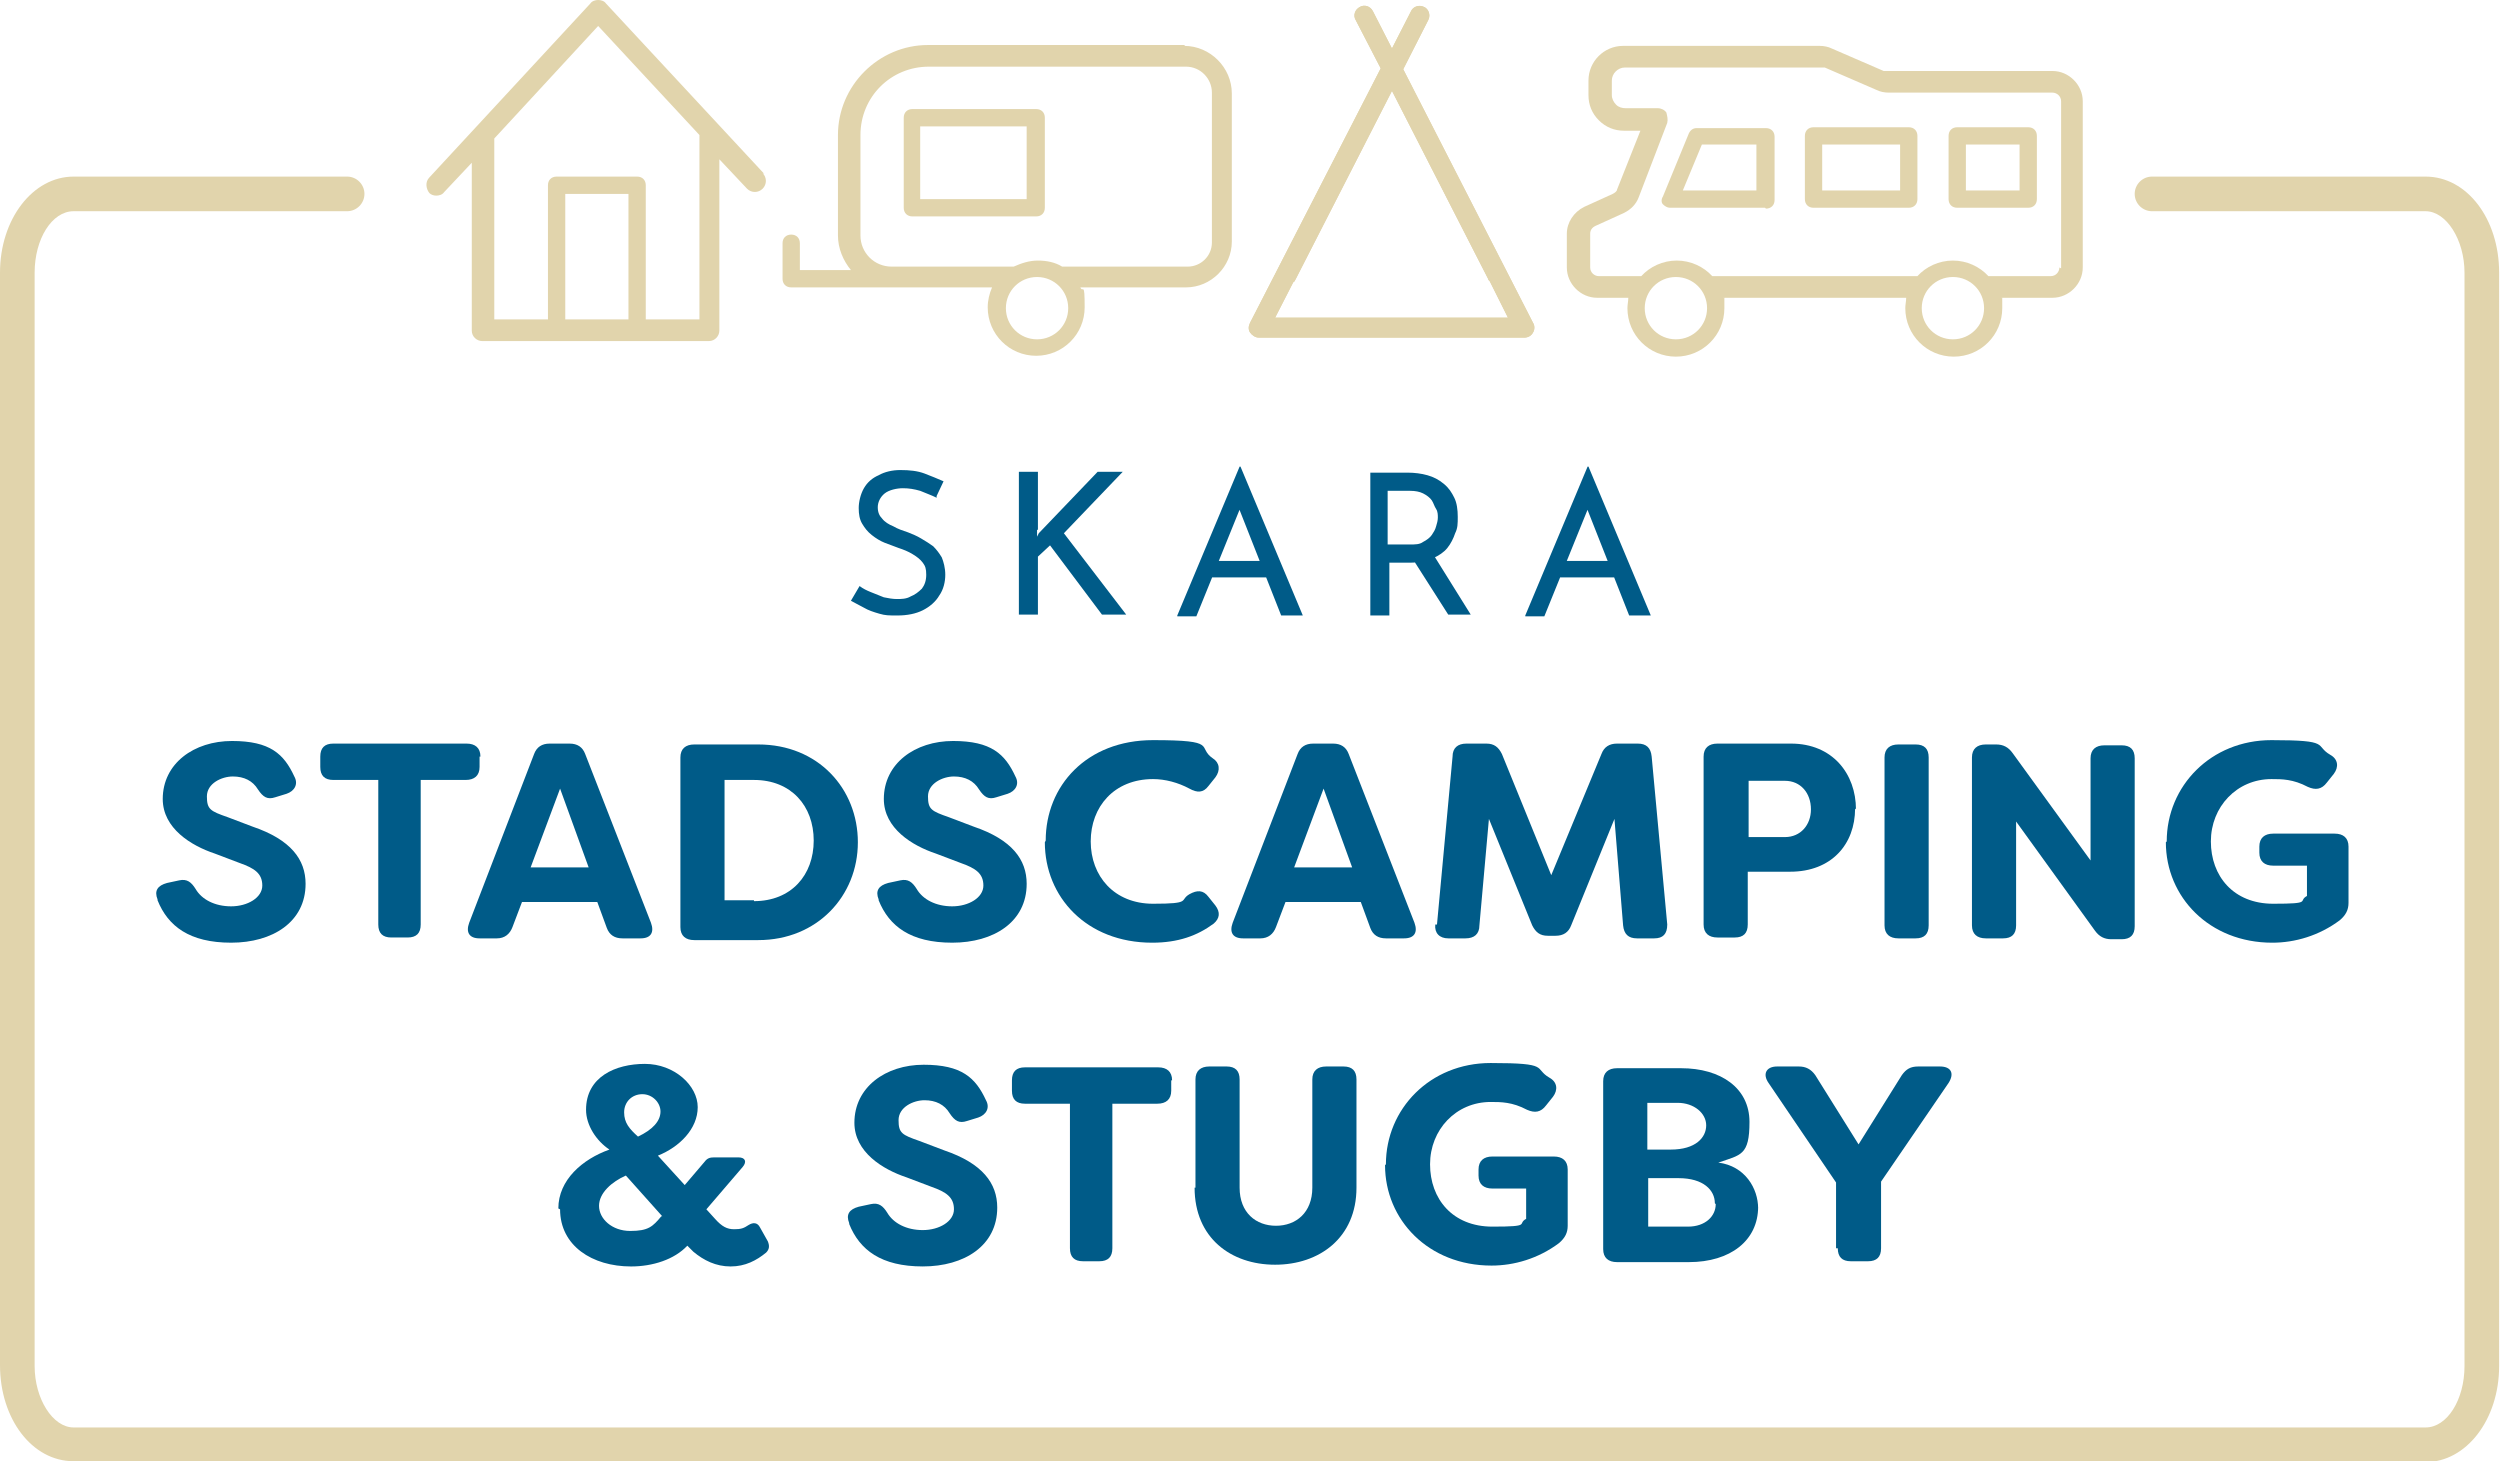
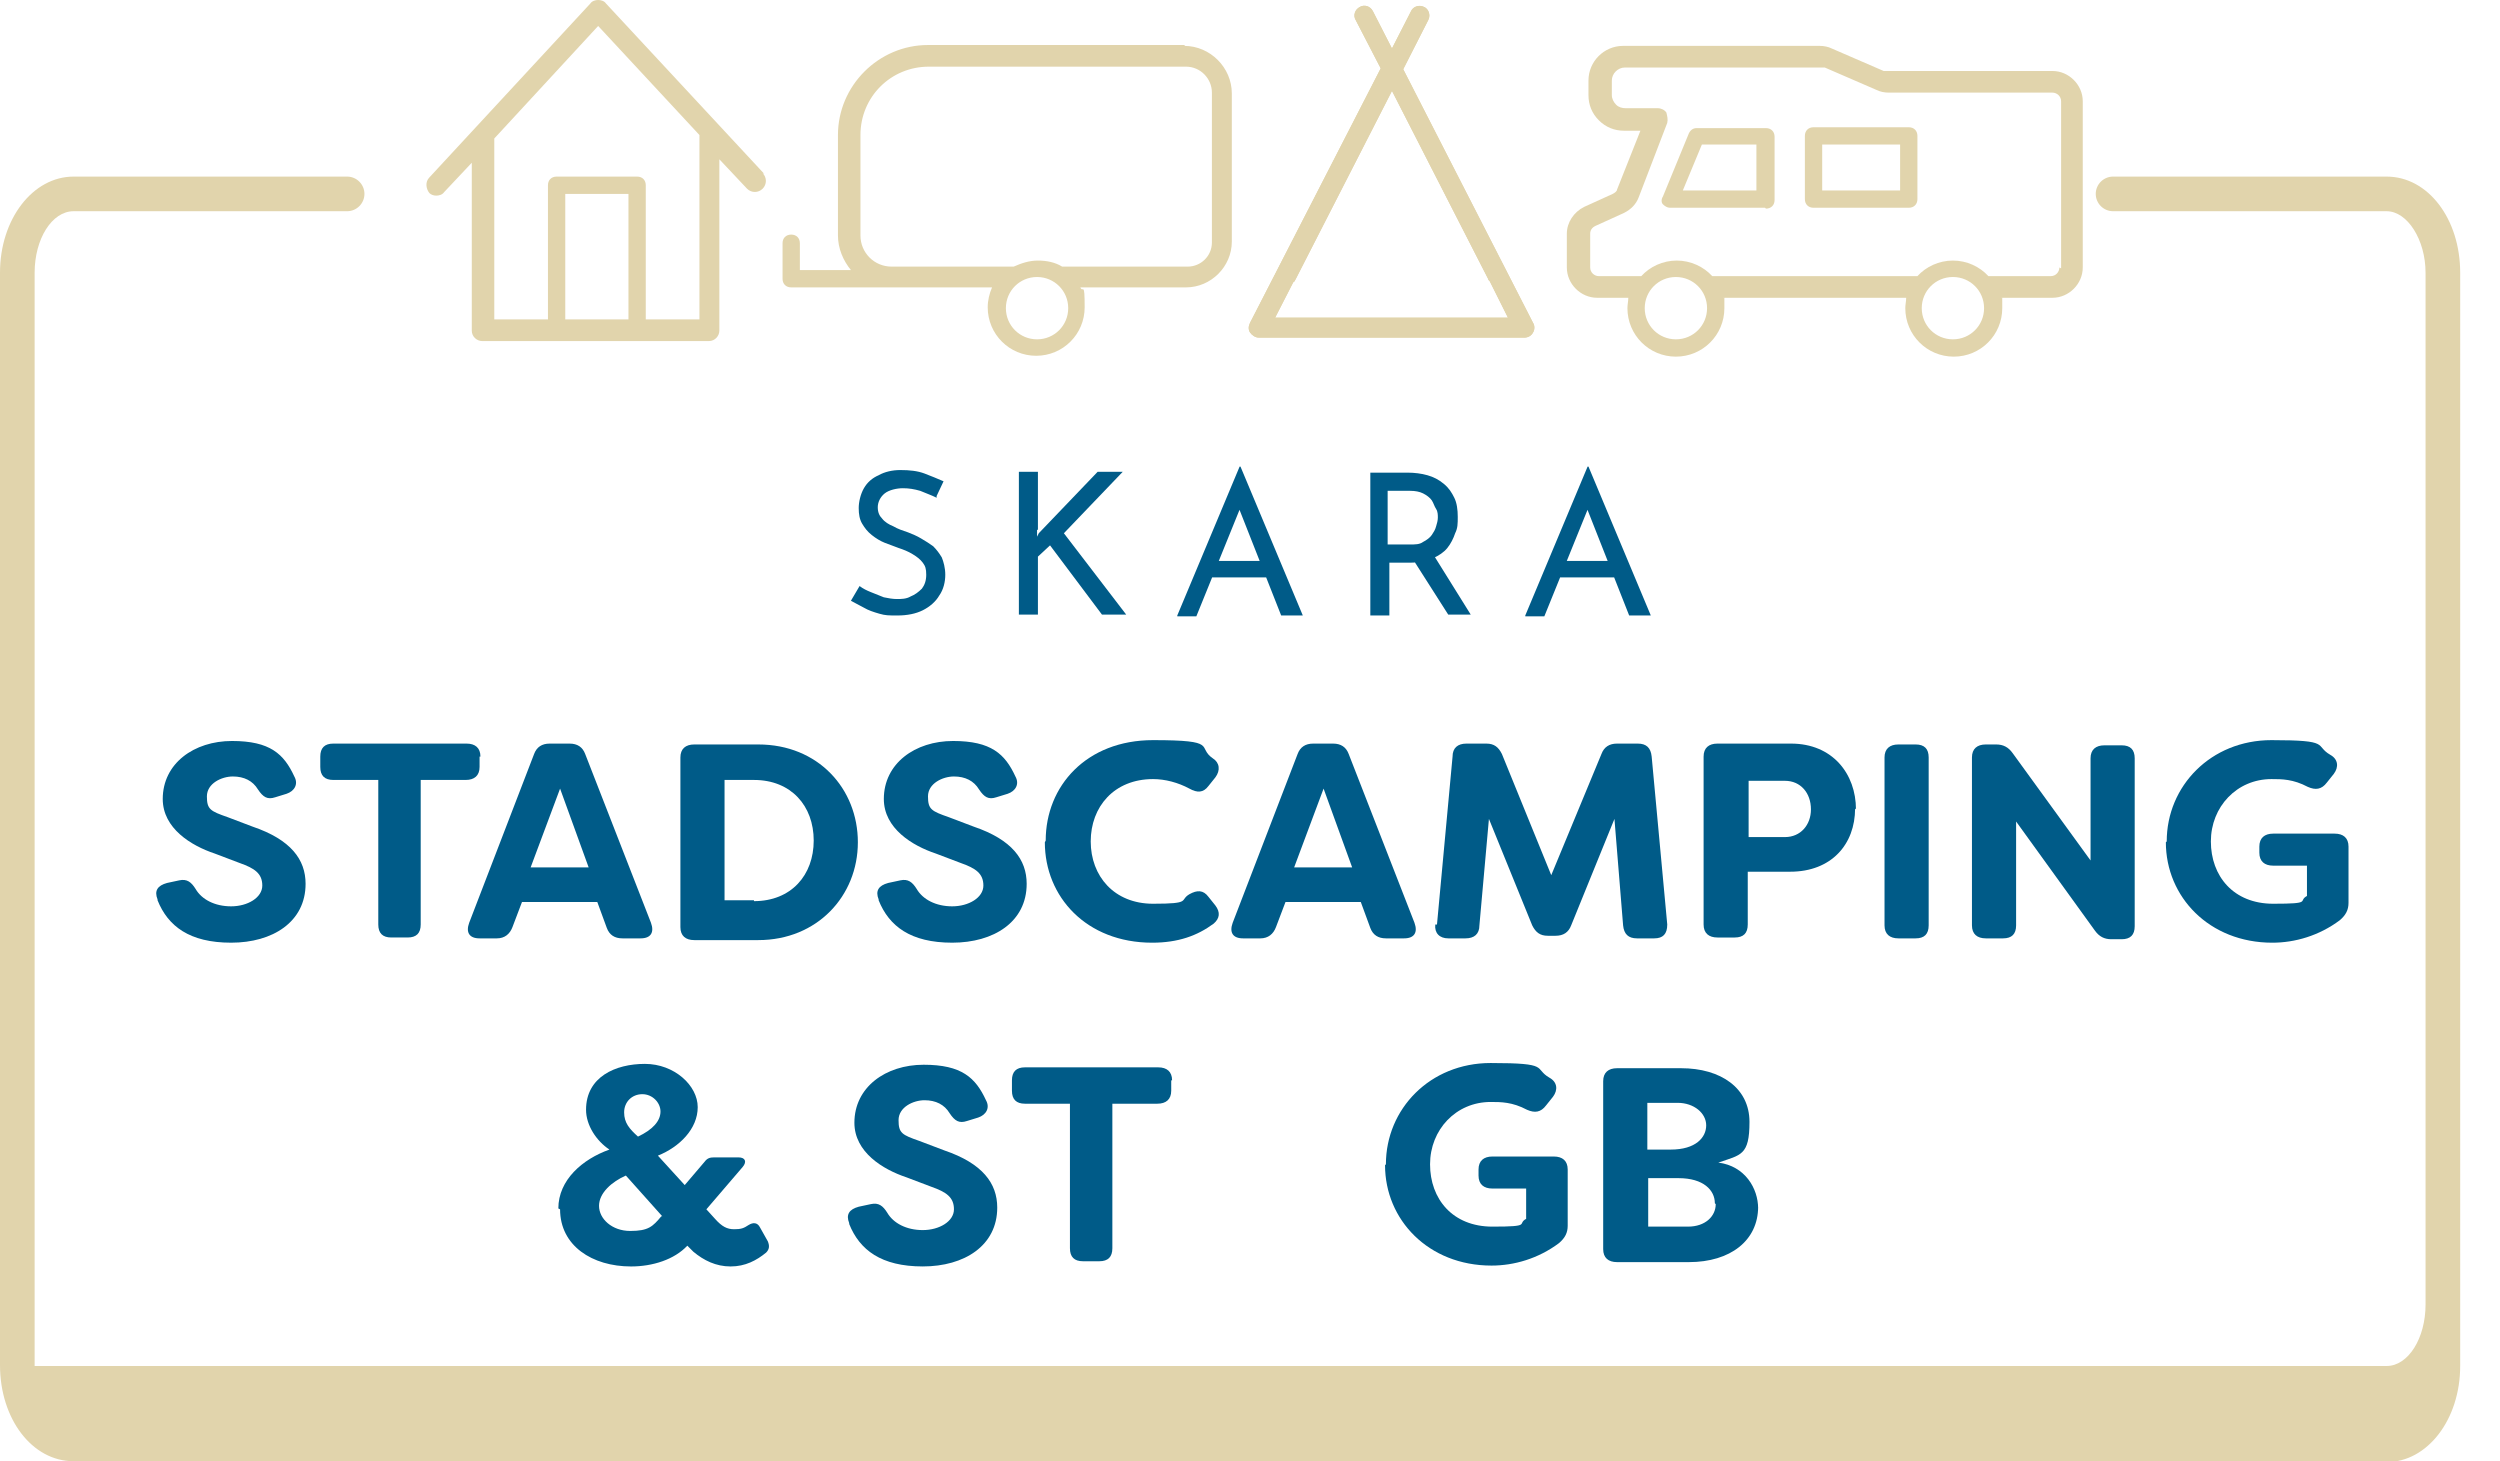
<svg xmlns="http://www.w3.org/2000/svg" version="1.1" viewBox="0 0 288.8 168.8">
  <defs>
    <style>
      .cls-1 {
        fill: #005b88;
      }

      .cls-2 {
        fill: #e1d4ac;
      }
    </style>
  </defs>
  <g>
    <g id="Lager_1">
      <g>
        <path class="cls-1" d="M108.2,57.5c-.6-.3-1.2-.5-1.9-.8-.7-.2-1.3-.3-2-.3s-1.6.2-2.1.6c-.5.4-.8,1-.8,1.6s.2,1,.5,1.3c.3.4.8.7,1.3.9.5.3,1.1.5,1.7.7.5.2,1,.4,1.5.7.5.3,1,.6,1.4.9.4.4.7.8,1,1.3.2.5.4,1.2.4,2s-.2,1.7-.7,2.4c-.4.7-1.1,1.3-1.9,1.7-.8.4-1.8.6-2.9.6s-1.4,0-2.1-.2c-.7-.2-1.3-.4-1.8-.7-.6-.3-1.1-.6-1.5-.8l1-1.7c.4.3.8.5,1.3.7s1,.4,1.5.6c.5.1,1,.2,1.5.2s1.1,0,1.6-.3c.5-.2.9-.5,1.3-.9.3-.4.5-.9.5-1.6s-.1-1-.4-1.4-.7-.7-1.2-1c-.5-.3-1-.5-1.6-.7-.5-.2-1.1-.4-1.6-.6-.5-.2-1-.5-1.5-.9s-.8-.8-1.1-1.3c-.3-.5-.4-1.1-.4-1.8s.2-1.6.6-2.3,1-1.2,1.7-1.5c.7-.4,1.6-.6,2.5-.6,1.1,0,2,.1,2.8.4.8.3,1.5.6,2.2.9l-.8,1.7Z" />
        <path class="cls-1" d="M119.8,61.2v.8s.2-.4.2-.4l6.8-7.1h2.9l-6.8,7.1,7.2,9.4h-2.8l-6-8-1.4,1.3v6.7h-2.2v-16.5h2.2v6.7Z" />
        <path class="cls-1" d="M136,71.1l7.2-17.2h.1l7.2,17.2h-2.5l-5.4-13.7,1.6-1-6,14.8h-2.2ZM140.2,64.8h6.1l.7,1.9h-7.5l.6-1.9Z" />
        <path class="cls-1" d="M162.6,54.6c.8,0,1.6.1,2.3.3.7.2,1.3.5,1.9,1s.9,1,1.2,1.6c.3.6.4,1.4.4,2.2s0,1.3-.3,1.9c-.2.6-.5,1.2-.9,1.7-.4.5-1,.9-1.7,1.2-.7.3-1.6.5-2.6.5h-2.4v6.1h-2.2v-16.5h4.4ZM162.8,62.9c.7,0,1.2,0,1.6-.3.4-.2.8-.5,1-.8.2-.3.4-.6.5-1,.1-.3.2-.7.2-1s0-.7-.2-1-.3-.7-.5-1-.6-.6-1-.8c-.4-.2-.9-.3-1.5-.3h-2.6v6.2h2.4ZM165.6,64.1l4.3,6.9h-2.6l-4.4-6.9h2.7Z" />
        <path class="cls-1" d="M176.2,71.1l7.2-17.2h.1l7.2,17.2h-2.5l-5.4-13.7,1.6-1-6,14.8h-2.2ZM180.4,64.8h6.1l.7,1.9h-7.5l.6-1.9Z" />
      </g>
      <g>
        <path class="cls-1" d="M64.5,139.6c0-3.3,2.8-5.7,5.9-6.8-1.5-1-2.7-2.8-2.7-4.6,0-3.8,3.4-5.3,6.8-5.3s6.1,2.5,6.1,5-2.1,4.6-4.6,5.6l3.1,3.4,2.3-2.7c.3-.4.6-.5,1.1-.5h2.8c.8,0,1,.5.5,1.1l-4.2,4.9,1,1.1c.8.9,1.4,1.2,2.2,1.2s1.1-.1,1.7-.5c.5-.3,1-.3,1.3.3l.9,1.6c.2.5.2.9-.2,1.3-1.1.9-2.4,1.6-4.1,1.6s-3.1-.7-4.3-1.7l-.7-.7c-1.5,1.6-4,2.4-6.5,2.4-4.5,0-8.2-2.4-8.2-6.6ZM76.5,140.5l-4.2-4.7c-1.6.7-3.1,2-3.1,3.5s1.5,2.9,3.6,2.9,2.6-.5,3.6-1.7ZM76.3,128.4c0-1-.9-2-2.1-2s-2.1.9-2.1,2.1.6,1.9,1.6,2.8c1.7-.8,2.6-1.8,2.6-2.9Z" />
        <path class="cls-1" d="M98.1,141.3c-.4-1,0-1.6,1.1-1.9l1.4-.3c.9-.2,1.4.2,1.9,1,.7,1.2,2.2,2,4.1,2s3.6-1,3.6-2.4-.9-2-2.6-2.6l-2.9-1.1c-2.7-.9-6-2.9-6-6.3,0-4.1,3.6-6.7,8-6.7s6,1.5,7.2,4.1c.5.9,0,1.7-.9,2l-1.3.4c-.9.3-1.4,0-2-.9-.6-1-1.6-1.5-2.9-1.5s-3,.8-3,2.3.4,1.7,2.4,2.4l2.9,1.1c4.4,1.5,6.1,3.8,6.1,6.6,0,4.4-3.8,6.8-8.6,6.8s-7.3-1.9-8.5-4.9Z" />
        <path class="cls-1" d="M135.3,124.8v1.2c0,1-.6,1.5-1.6,1.5h-5.2v16.7c0,1-.5,1.5-1.5,1.5h-1.9c-1,0-1.5-.5-1.5-1.5v-16.7h-5.2c-1,0-1.5-.5-1.5-1.5v-1.2c0-1,.5-1.5,1.5-1.5h15.4c1,0,1.6.5,1.6,1.5Z" />
-         <path class="cls-1" d="M138.1,137.2v-12.5c0-1,.6-1.5,1.6-1.5h2c1,0,1.5.5,1.5,1.5v12.5c0,2.9,1.9,4.4,4.2,4.4s4.2-1.5,4.2-4.4v-12.5c0-1,.6-1.5,1.6-1.5h2c1,0,1.5.5,1.5,1.5v12.5c0,5.8-4.3,8.9-9.4,8.9s-9.3-3.1-9.3-8.9Z" />
        <path class="cls-1" d="M160.1,134.5c0-6.4,5.1-11.7,12.1-11.7s4.9.6,6.8,1.7c.9.5,1,1.4.4,2.2l-.8,1c-.6.8-1.3.9-2.2.5-1.7-.9-3-.9-4.2-.9-4,0-7,3.2-7,7.2s2.6,7.2,7.2,7.2,2.8-.3,3.9-.9v-3.5h-3.9c-1,0-1.6-.5-1.6-1.5v-.7c0-1,.6-1.5,1.6-1.5h7.1c1,0,1.6.5,1.6,1.5v6.5c0,.8-.3,1.4-1,2-2.4,1.8-5.2,2.6-7.8,2.6-7.3,0-12.3-5.3-12.3-11.6Z" />
        <path class="cls-1" d="M203.1,139.4c0,3.9-3.2,6.4-8,6.4h-8.3c-1,0-1.6-.5-1.6-1.5v-19.4c0-1,.6-1.5,1.6-1.5h7.4c4.6,0,7.9,2.3,7.9,6.2s-1,3.8-3.6,4.7c3.1.4,4.6,3,4.6,5.3ZM190.3,127.3v5.5h2.7c2.9,0,4.1-1.4,4.1-2.8s-1.4-2.6-3.3-2.6h-3.5ZM198.1,139c0-1.5-1.3-2.9-4.2-2.9h-3.5v5.6h4.6c2,0,3.2-1.2,3.2-2.6Z" />
-         <path class="cls-1" d="M212.1,144.2v-7.6l-7.8-11.5c-.7-1-.3-1.9,1-1.9h2.5c.8,0,1.4.3,1.9,1l5,8,5-8c.5-.7,1-1,1.9-1h2.5c1.3,0,1.7.8,1,1.9l-7.8,11.4v7.7c0,1-.5,1.5-1.5,1.5h-2c-1,0-1.5-.5-1.5-1.5Z" />
      </g>
      <g>
        <path class="cls-1" d="M18.2,103.9c-.4-1,0-1.6,1.1-1.9l1.4-.3c.9-.2,1.4.2,1.9,1,.7,1.2,2.2,2,4.1,2s3.6-1,3.6-2.4-.9-2-2.6-2.6l-2.9-1.1c-2.7-.9-6-2.9-6-6.3,0-4.1,3.6-6.7,8-6.7s6,1.5,7.2,4.1c.5.9,0,1.7-.9,2l-1.3.4c-.9.3-1.4,0-2-.9-.6-1-1.6-1.5-2.9-1.5s-3,.8-3,2.3.4,1.7,2.4,2.4l2.9,1.1c4.4,1.5,6.1,3.8,6.1,6.6,0,4.4-3.8,6.8-8.6,6.8s-7.3-1.9-8.5-4.9Z" />
        <path class="cls-1" d="M55.4,87.4v1.2c0,1-.6,1.5-1.6,1.5h-5.2v16.7c0,1-.5,1.5-1.5,1.5h-1.9c-1,0-1.5-.5-1.5-1.5v-16.7h-5.2c-1,0-1.5-.5-1.5-1.5v-1.2c0-1,.5-1.5,1.5-1.5h15.4c1,0,1.6.5,1.6,1.5Z" />
        <path class="cls-1" d="M54.2,106.6l7.5-19.5c.3-.8.9-1.2,1.8-1.2h2.3c.9,0,1.5.4,1.8,1.2l7.6,19.5c.4,1.1,0,1.8-1.2,1.8h-2.1c-.9,0-1.5-.4-1.8-1.2l-1.1-3h-8.7l-1.1,2.9c-.3.8-.9,1.3-1.8,1.3h-2c-1.2,0-1.6-.7-1.2-1.8ZM68,100.2l-3.3-9.1-3.4,9.1h6.7Z" />
        <path class="cls-1" d="M78.6,106.9v-19.4c0-1,.6-1.5,1.6-1.5h7.4c6.9,0,11.5,5.1,11.5,11.3s-4.7,11.3-11.5,11.3h-7.4c-1,0-1.6-.5-1.6-1.5ZM87.1,104.1c4.3,0,6.9-3,6.9-7s-2.6-7-6.9-7h-3.4v13.9h3.4Z" />
        <path class="cls-1" d="M101.5,103.9c-.4-1,0-1.6,1.1-1.9l1.4-.3c.9-.2,1.4.2,1.9,1,.7,1.2,2.2,2,4.1,2s3.6-1,3.6-2.4-.9-2-2.6-2.6l-2.9-1.1c-2.7-.9-6-2.9-6-6.3,0-4.1,3.6-6.7,8-6.7s6,1.5,7.2,4.1c.5.9,0,1.7-.9,2l-1.3.4c-.9.3-1.4,0-2-.9-.6-1-1.6-1.5-2.9-1.5s-3,.8-3,2.3.4,1.7,2.4,2.4l2.9,1.1c4.4,1.5,6.1,3.8,6.1,6.6,0,4.4-3.8,6.8-8.6,6.8s-7.3-1.9-8.5-4.9Z" />
        <path class="cls-1" d="M120.8,97.1c0-6.3,4.7-11.6,12.4-11.6s5,.8,6.9,2.1c.8.5.9,1.4.3,2.2l-.8,1c-.6.8-1.3.8-2.2.3-1.3-.7-2.8-1.1-4.2-1.1-4.5,0-7.2,3.2-7.2,7.2s2.7,7.2,7.2,7.2,3-.4,4.2-1.1c.9-.5,1.6-.5,2.2.3l.8,1c.6.8.5,1.5-.2,2.1-1.9,1.4-4.1,2.2-7.1,2.2-7.6,0-12.4-5.3-12.4-11.6Z" />
        <path class="cls-1" d="M142.4,106.6l7.5-19.5c.3-.8.9-1.2,1.8-1.2h2.3c.9,0,1.5.4,1.8,1.2l7.6,19.5c.4,1.1,0,1.8-1.2,1.8h-2.1c-.9,0-1.5-.4-1.8-1.2l-1.1-3h-8.7l-1.1,2.9c-.3.8-.9,1.3-1.8,1.3h-2c-1.2,0-1.6-.7-1.2-1.8ZM156.2,100.2l-3.3-9.1-3.4,9.1h6.7Z" />
        <path class="cls-1" d="M166,106.8l1.8-19.4c0-1,.6-1.5,1.6-1.5h2.3c.9,0,1.4.4,1.8,1.2l5.7,14,5.8-14c.3-.8.9-1.2,1.8-1.2h2.4c1,0,1.5.5,1.6,1.5l1.8,19.4c0,1.1-.5,1.6-1.5,1.6h-2c-1,0-1.5-.5-1.6-1.5l-1-12.3-5,12.3c-.3.8-.9,1.2-1.8,1.2h-.9c-.9,0-1.4-.4-1.8-1.2l-5-12.3-1.1,12.3c0,1-.6,1.5-1.6,1.5h-2c-1,0-1.6-.6-1.5-1.6Z" />
        <path class="cls-1" d="M214.3,93.4c0,4.1-2.7,7.3-7.5,7.3h-4.9v6.1c0,1-.5,1.5-1.5,1.5h-2c-1,0-1.6-.5-1.6-1.5v-19.4c0-1,.6-1.5,1.6-1.5h8.5c4.8,0,7.5,3.5,7.5,7.6ZM209.2,93.5c0-1.9-1.2-3.3-3-3.3h-4.2v6.5h4.2c1.8,0,3-1.4,3-3.2Z" />
        <path class="cls-1" d="M217.7,106.9v-19.4c0-1,.6-1.5,1.6-1.5h2c1,0,1.5.5,1.5,1.5v19.4c0,1-.5,1.5-1.5,1.5h-2c-1,0-1.6-.5-1.6-1.5Z" />
        <path class="cls-1" d="M227.8,106.9v-19.4c0-1,.6-1.5,1.6-1.5h1.2c.8,0,1.4.3,1.9,1l9,12.4v-11.8c0-1,.6-1.5,1.6-1.5h2c1,0,1.5.5,1.5,1.5v19.4c0,1-.5,1.5-1.5,1.5h-1.2c-.8,0-1.4-.3-1.9-1l-9.1-12.6v12c0,1-.5,1.5-1.5,1.5h-2c-1,0-1.6-.5-1.6-1.5Z" />
        <path class="cls-1" d="M250.3,97.2c0-6.4,5.1-11.7,12.1-11.7s4.9.6,6.8,1.7c.9.5,1,1.4.4,2.2l-.8,1c-.6.8-1.3.9-2.2.5-1.7-.9-3-.9-4.2-.9-4,0-7,3.2-7,7.2s2.6,7.2,7.2,7.2,2.8-.3,3.9-.9v-3.5h-3.9c-1,0-1.6-.5-1.6-1.5v-.7c0-1,.6-1.5,1.6-1.5h7.1c1,0,1.6.5,1.6,1.5v6.5c0,.8-.3,1.4-1,2-2.4,1.8-5.2,2.6-7.8,2.6-7.3,0-12.3-5.3-12.3-11.6Z" />
      </g>
-       <path class="cls-2" d="M280.2,168.8H8.5c-4.8,0-8.5-4.9-8.5-11.1V31.5c0-6.2,3.8-11.1,8.5-11.1h31.6c1.1,0,2,.9,2,2s-.9,2-2,2H8.5c-2.5,0-4.5,3.2-4.5,7.1v126.3c0,3.8,2.1,7.1,4.5,7.1h271.7c2.5,0,4.5-3.2,4.5-7.1V31.5c0-3.8-2.1-7.1-4.5-7.1h-31.6c-1.1,0-2-.9-2-2s.9-2,2-2h31.6c4.8,0,8.5,4.9,8.5,11.1v126.3c0,6.2-3.8,11.1-8.5,11.1Z" />
+       <path class="cls-2" d="M280.2,168.8H8.5c-4.8,0-8.5-4.9-8.5-11.1V31.5c0-6.2,3.8-11.1,8.5-11.1h31.6c1.1,0,2,.9,2,2s-.9,2-2,2H8.5c-2.5,0-4.5,3.2-4.5,7.1v126.3h271.7c2.5,0,4.5-3.2,4.5-7.1V31.5c0-3.8-2.1-7.1-4.5-7.1h-31.6c-1.1,0-2-.9-2-2s.9-2,2-2h31.6c4.8,0,8.5,4.9,8.5,11.1v126.3c0,6.2-3.8,11.1-8.5,11.1Z" />
      <path class="cls-2" d="M177.1,37.3l-15-29.3,2.9-5.7c.3-.6,0-1.3-.5-1.5-.6-.3-1.3,0-1.5.5l-2.2,4.3-2.2-4.3c-.3-.6-1-.8-1.5-.5-.6.3-.8,1-.5,1.5l2.9,5.6-15.1,29.4c-.2.4-.2.8,0,1.1.2.3.6.6,1,.6h30.7c.4,0,.8-.2,1-.6.2-.3.2-.8,0-1.1ZM147.3,36.7l2.1-4.1c.1,0,.2-.2.3-.4l11.1-21.7,11.1,21.7c0,.1.1.2.2.3l2.1,4.2h-26.9Z" />
      <path class="cls-2" d="M177.1,37.3l-15-29.3,2.9-5.7c.3-.6,0-1.3-.5-1.5-.6-.3-1.3,0-1.5.5l-2.2,4.3-2.2-4.3c-.3-.6-1-.8-1.5-.5-.6.3-.8,1-.5,1.5l2.9,5.6-15.1,29.4c-.2.4-.2.8,0,1.1.2.3.6.6,1,.6h30.7c.4,0,.8-.2,1-.6.2-.3.2-.8,0-1.1ZM147.3,36.7l2.1-4.1c.1,0,.2-.2.3-.4l11.1-21.7,11.1,21.7c0,.1.1.2.2.3l2.1,4.2h-26.9Z" />
-       <path class="cls-2" d="M119.7,25h-14.3c-.6,0-1-.4-1-1v-10.4c0-.6.4-1,1-1h14.3c.6,0,1,.4,1,1v10.4c0,.6-.4,1-1,1ZM106.3,23h12.3v-8.4h-12.3v8.4Z" />
      <path class="cls-2" d="M136.9,5.2h-29.7c-5.7,0-10.4,4.7-10.4,10.4v11.6c0,1.5.6,2.9,1.5,4h-5.9v-3.1c0-.6-.4-1-1-1s-1,.4-1,1v4.1c0,.6.4,1,1,1h10.7c.2,0,.5,0,.7,0h11.8c-.3.7-.5,1.5-.5,2.3,0,3.1,2.5,5.6,5.6,5.6s5.6-2.5,5.6-5.6-.2-1.6-.5-2.3h12.2c2.9,0,5.3-2.4,5.3-5.3V10.8c0-3-2.5-5.5-5.5-5.5ZM119.8,39.2c-2,0-3.6-1.6-3.6-3.6s1.6-3.6,3.6-3.6,3.6,1.6,3.6,3.6-1.6,3.6-3.6,3.6ZM140,28c0,1.6-1.3,2.8-2.8,2.8h-14.5c-.8-.5-1.8-.7-2.8-.7s-1.9.3-2.8.7h-14.1c-2,0-3.6-1.6-3.6-3.6v-11.6c0-4.4,3.5-7.9,7.9-7.9h29.7c1.7,0,3,1.4,3,3v17.2Z" />
      <path class="cls-2" d="M88.3,20.1L70,.4c-.2-.3-.6-.4-.9-.4s-.7.1-.9.4l-18.6,20.1c-.5.5-.4,1.3,0,1.8.2.2.5.3.8.3s.7-.1.9-.4l3.2-3.4v19.4c0,.7.6,1.2,1.2,1.2h26.2c.7,0,1.2-.6,1.2-1.2v-19.8l3.2,3.4c.5.5,1.3.5,1.8,0,.5-.5.5-1.3,0-1.8ZM72.6,36.9h-7.3v-14.5h7.3v14.5ZM80.8,36.9h-6.2v-15.5c0-.6-.4-1-1-1h-9.3c-.6,0-1,.4-1,1v15.5h-6.2v-20.9l12-13,11.7,12.6v21.2Z" />
      <g>
        <path class="cls-2" d="M220.5,24h-11c-.6,0-1-.4-1-1v-7.3c0-.6.4-1,1-1h11c.6,0,1,.4,1,1v7.3c0,.6-.4,1-1,1ZM210.5,22h9v-5.3h-9v5.3Z" />
        <path class="cls-2" d="M203.9,24h-11c-.3,0-.6-.2-.8-.4s-.2-.6,0-.9l3-7.3c.2-.4.5-.6.9-.6h8c.6,0,1,.4,1,1v7.3c0,.6-.4,1-1,1ZM194.4,22h8.5v-5.3h-6.3l-2.2,5.3Z" />
-         <path class="cls-2" d="M234.3,24h-8.2c-.6,0-1-.4-1-1v-7.3c0-.6.4-1,1-1h8.2c.6,0,1,.4,1,1v7.3c0,.6-.4,1-1,1ZM227.1,22h6.2v-5.3h-6.2v5.3Z" />
        <path class="cls-2" d="M236.9,8.2h-18.9c-.1,0-.3,0-.4,0l-6-2.6c-.4-.2-.9-.3-1.4-.3h-22.7c-2.2,0-4,1.8-4,4v1.7c0,1.1.4,2.1,1.2,2.9.8.8,1.8,1.2,2.9,1.2h1.9s-2.7,6.8-2.7,6.8c0,.2-.3.4-.5.5l-3.3,1.5c-1.2.6-2,1.8-2,3.1v3.9c0,1.9,1.6,3.5,3.5,3.5h3.6c0,.4-.1.8-.1,1.2,0,3.1,2.5,5.6,5.6,5.6s5.6-2.5,5.6-5.6,0-.8-.1-1.2h21.1c0,.4-.1.8-.1,1.2,0,3.1,2.5,5.6,5.6,5.6s5.6-2.5,5.6-5.6,0-.8-.1-1.2h5.9c1.9,0,3.5-1.6,3.5-3.5V11.7c0-1.9-1.6-3.5-3.5-3.5ZM193.6,39.2c-2,0-3.6-1.6-3.6-3.6s1.6-3.6,3.6-3.6,3.6,1.6,3.6,3.6-1.6,3.6-3.6,3.6ZM225.6,39.2c-2,0-3.6-1.6-3.6-3.6s1.6-3.6,3.6-3.6,3.6,1.6,3.6,3.6-1.6,3.6-3.6,3.6ZM237.9,30.9c0,.5-.4,1-1,1h-7.2c-1-1.1-2.5-1.8-4.1-1.8s-3.1.7-4.1,1.8h-23.7c-1-1.1-2.5-1.8-4.1-1.8s-3.1.7-4.1,1.8h-4.9c-.5,0-1-.4-1-1v-3.9c0-.4.2-.7.6-.9l3.3-1.5c.8-.4,1.4-1,1.7-1.8l3.3-8.6c.1-.4,0-.8-.1-1.2-.2-.3-.6-.5-1-.5h-3.7c-.4,0-.8-.1-1.1-.4-.3-.3-.5-.7-.5-1.1v-1.7c0-.8.7-1.5,1.5-1.5h22.7c.1,0,.3,0,.4,0l6,2.6c.4.2.9.3,1.4.3h18.9c.5,0,1,.4,1,1v19.3Z" />
      </g>
    </g>
  </g>
</svg>